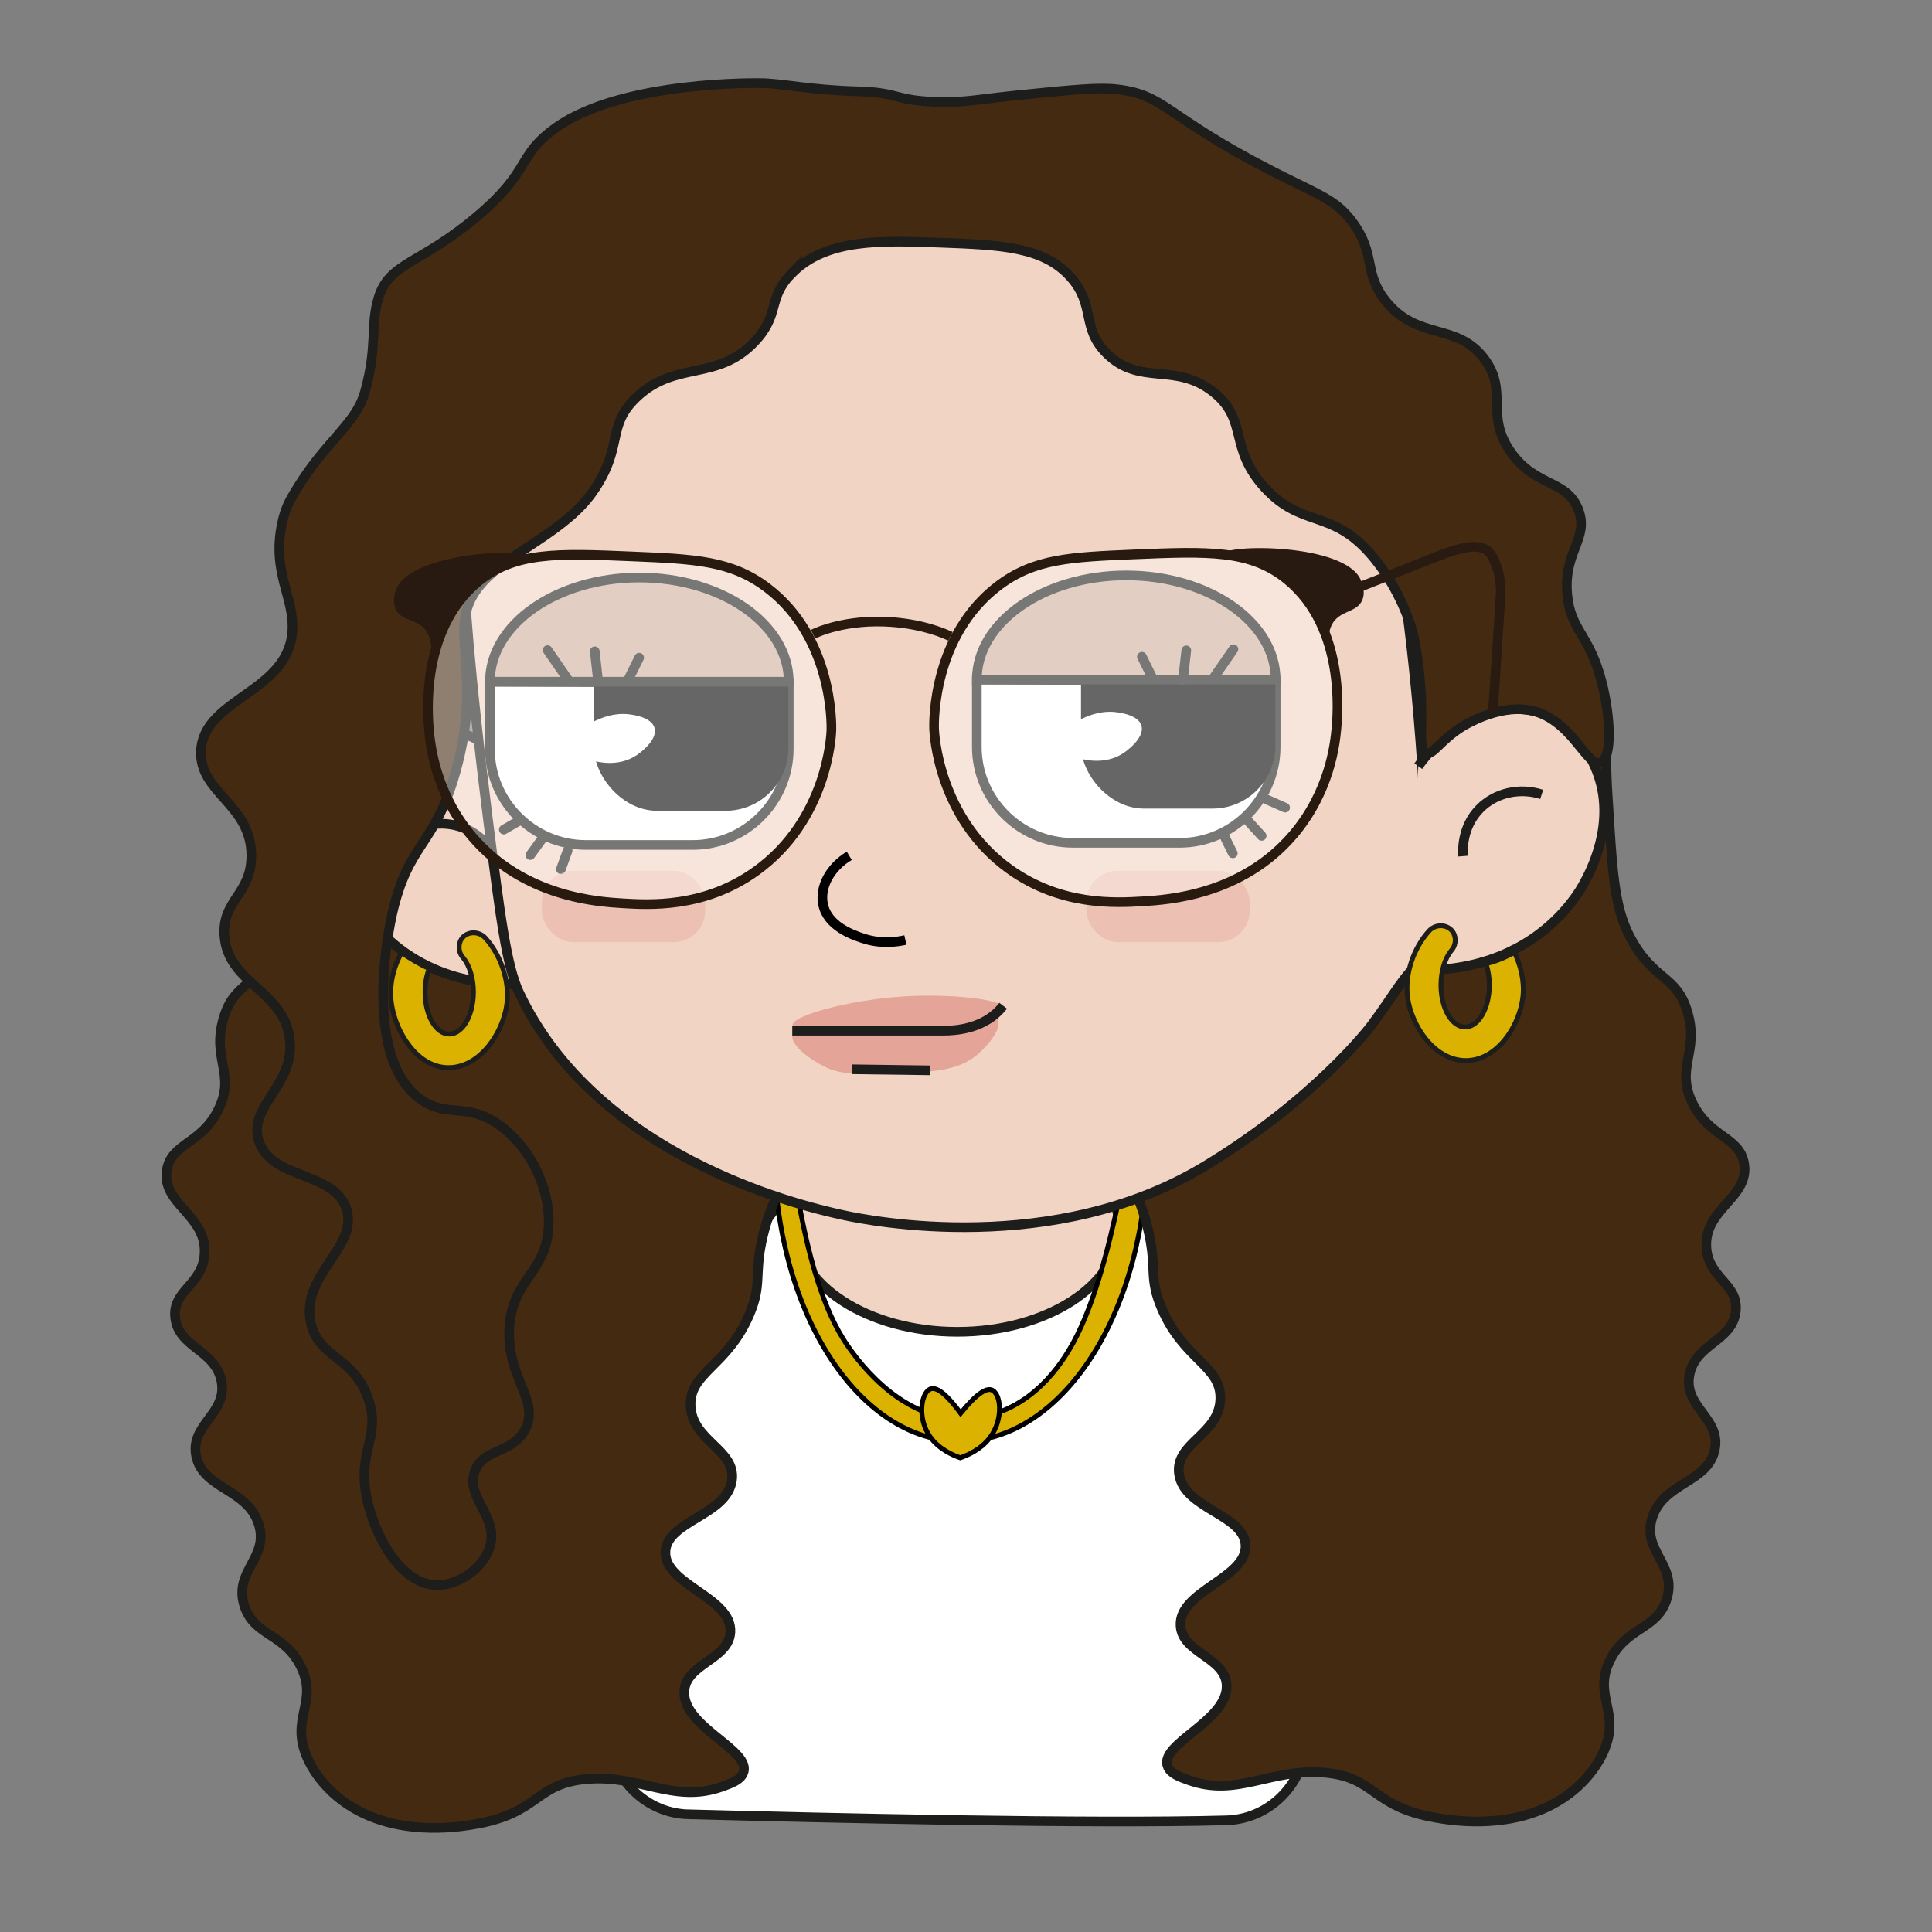
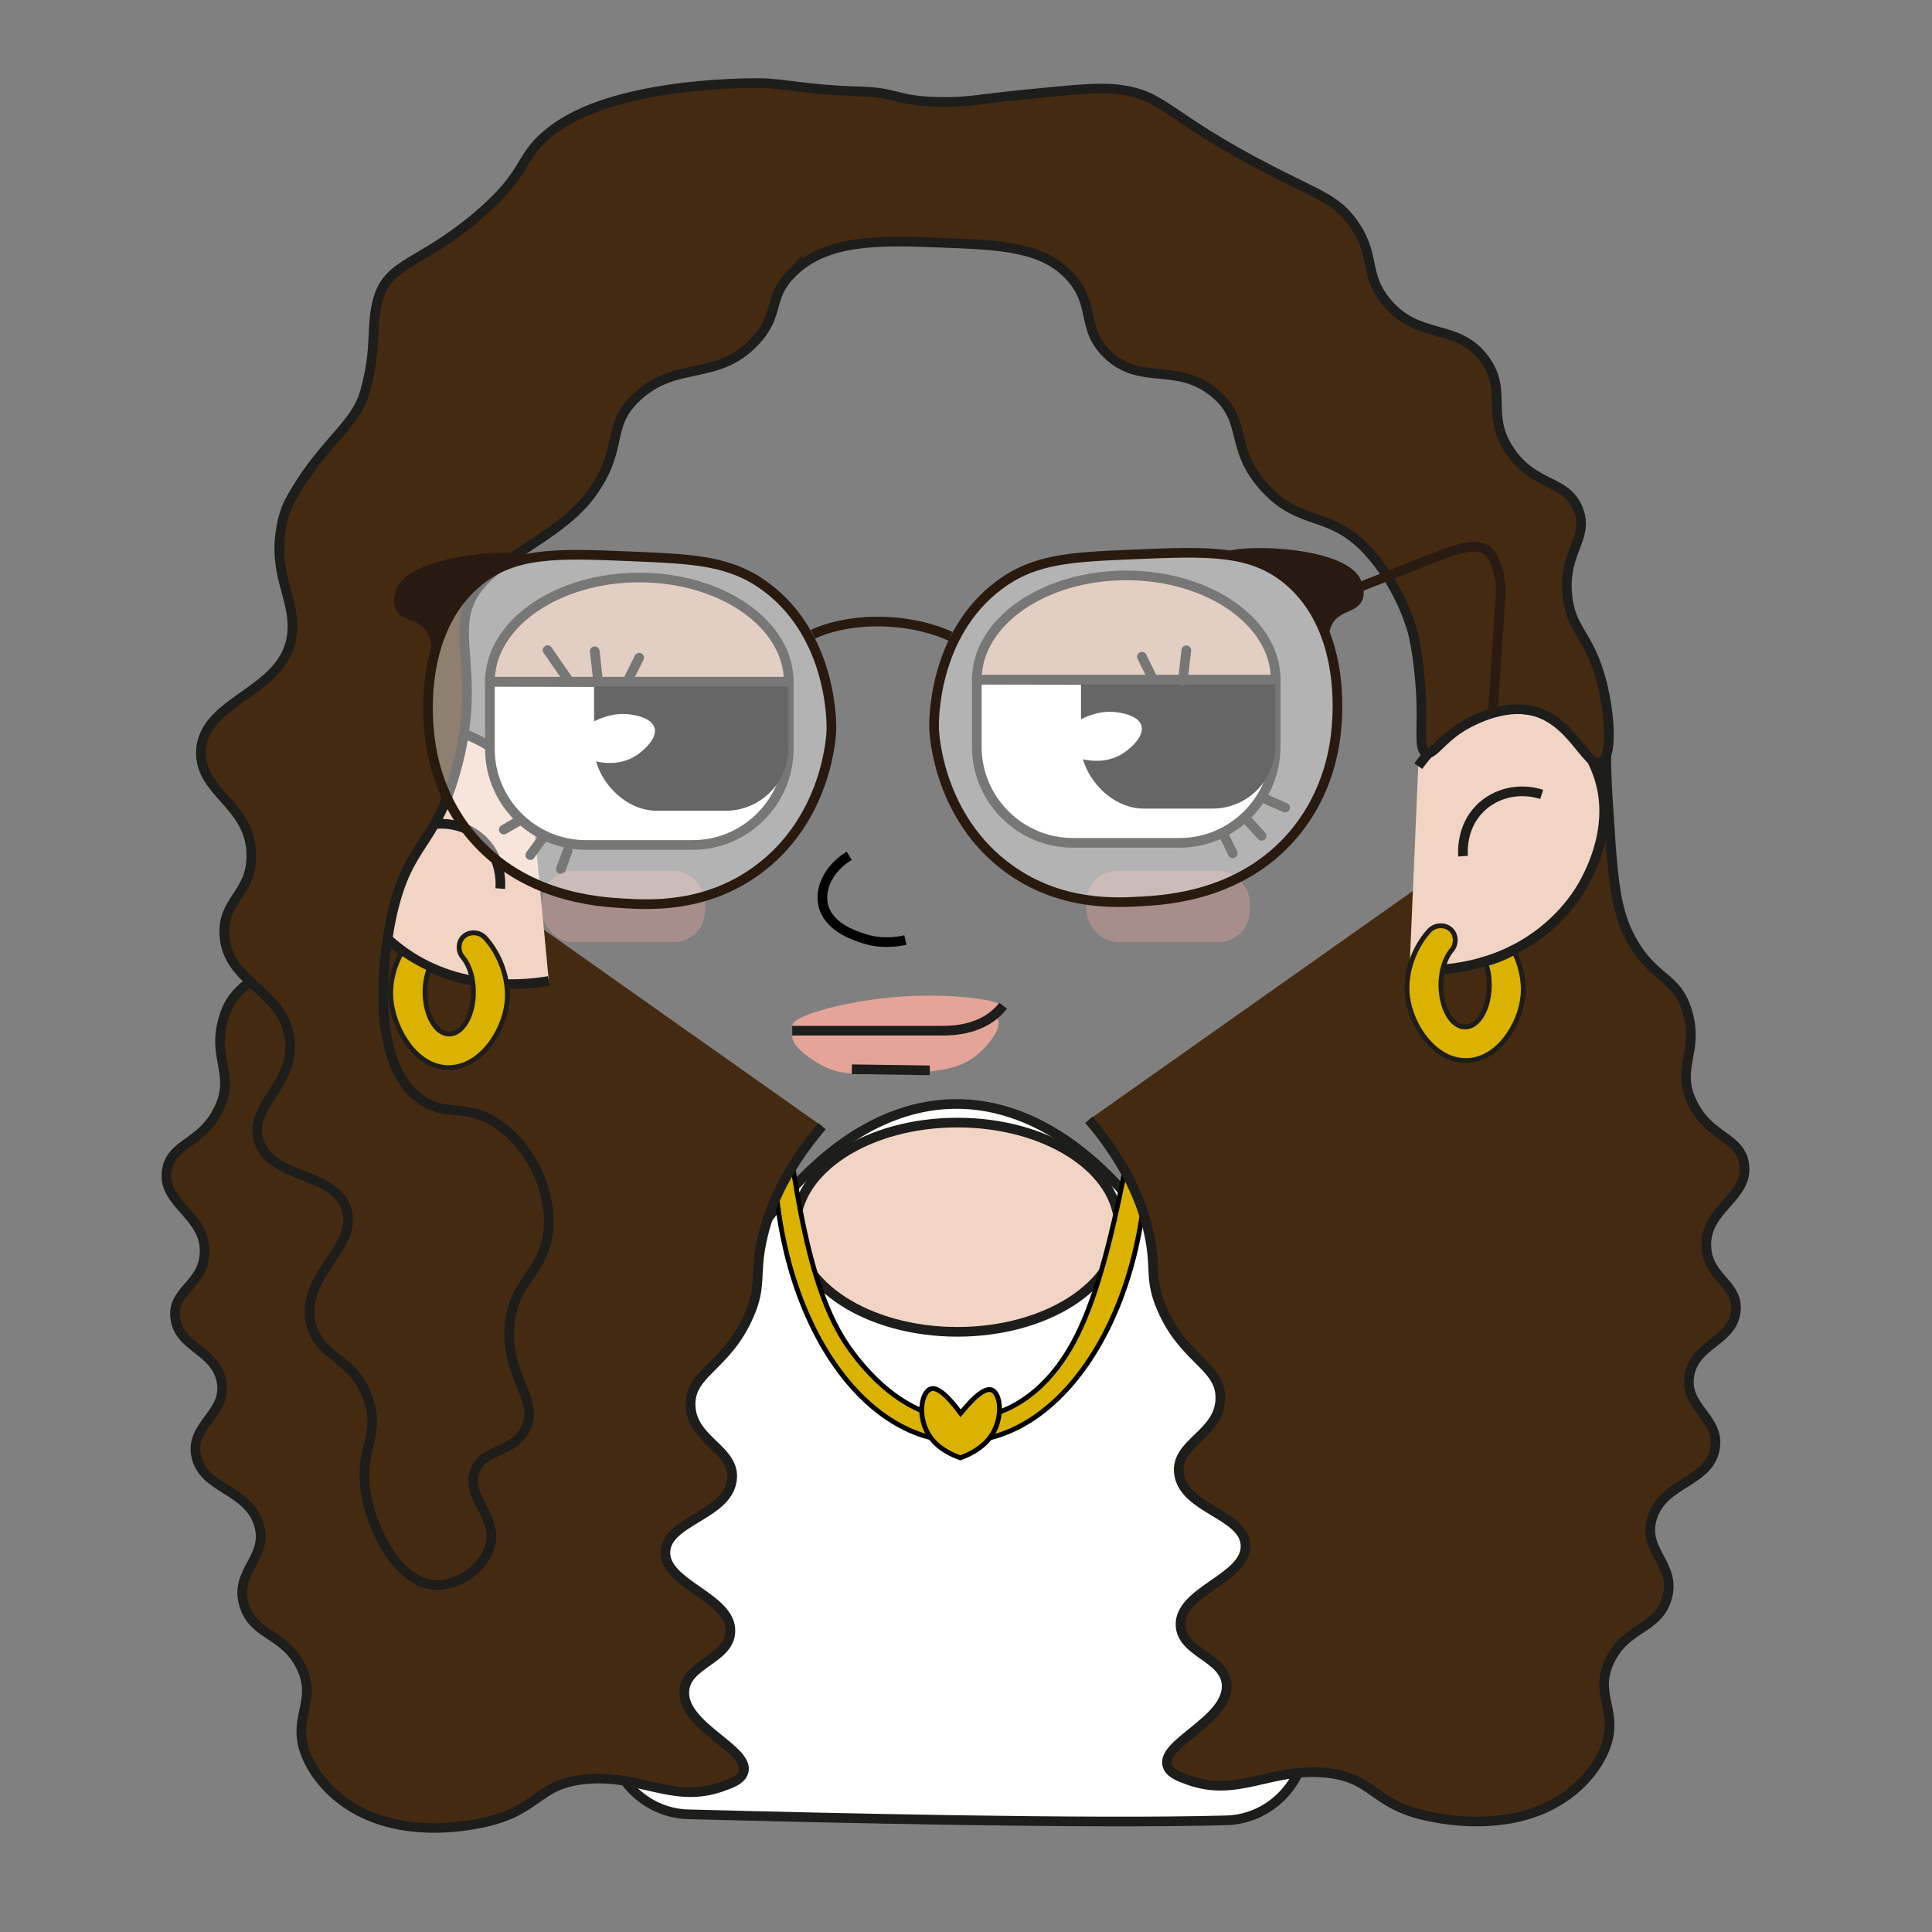
<svg xmlns="http://www.w3.org/2000/svg" id="Calque_4" data-name="Calque 4" viewBox="0 0 400 400">
  <rect x="0" y="0" width="400" height="400" fill="#808080" stroke="none" />
  <path d="M142.54,375.63c28.05.75,83.35,2.03,111.36,1.25,9.6-.27,17.12-8.62,16.5-18.4-4.78-75.34-37.66-132.53-74.89-129.83-35.08,2.54-64.7,57.59-69.49,128.39-.67,9.87,6.83,18.34,16.52,18.6Z" fill="#fff" stroke="#1d1d1b" stroke-miterlimit="10" stroke-width="2" />
  <ellipse cx="198.21" cy="254.08" rx="33.48" ry="21.66" fill="#f2d4c4" stroke="#1d1d1b" stroke-miterlimit="10" stroke-width="2" />
  <path d="M237.47,237.72c0,33.53-17.28,60.71-38.59,60.71s-38.59-27.18-38.59-60.71c0-2.72.23-7.83,1.23-8.12,2.14-.61,2.94,31.37,13.04,47.59,2.36,3.79,11.34,16.51,24.31,16.56,13.41.05,20.31-10.73,22.38-14.11,9.87-16.14,12.88-50.63,14.98-50.04,1,.28,1.23,5.42,1.23,8.12Z" fill="#dcb200" stroke="#000" stroke-miterlimit="10" />
  <path d="M204.93,297.68c-1.83,2.41-4.58,3.6-6.12,4.14-1.52-.53-4.44-1.78-6.25-4.36-2.8-3.98-1.8-9.49.27-9.94.95-.21,2.68.49,6.05,5.08,3.48-4.27,5.3-5.13,6.32-4.86,2.03.53,2.69,6.04-.27,9.94Z" fill="#dcb200" stroke="#000" stroke-miterlimit="10" />
  <path d="M332.54,156.2c.02,2.53.1,5.42.31,8.61.96,15.2,1.25,22.81,4.63,29.2,4.89,9.24,9.64,7.72,11.91,15.58,2.42,8.34-2.54,11.39.98,18.7,3.52,7.31,9.79,6.97,10.73,12.62,1.17,7.06-8.32,9.31-7.81,17.36.41,6.5,6.76,7.53,6.07,13.28-.74,6.15-8.2,6.56-9.54,12.94-1.44,6.84,6.57,9.09,5.2,15.66-1.43,6.86-10.65,6.72-12.95,14.1-2.18,6.99,5.28,9.69,2.98,16.88-2.03,6.34-8.29,5.6-11.71,12.6-3.67,7.5,2.38,10.66-1.37,19-.63,1.4-3.45,7.21-10.86,11.01-9.82,5.04-20.98,3.1-23.92,2.59-13.31-2.31-12.22-8.35-22.9-9.31-11.23-1.02-18.07,5.15-28.13,1.56-1.98-.71-3.7-1.34-4.34-2.72-2.2-4.76,12.54-9.53,12.14-17.02-.3-5.76-9.22-6.57-9.54-12.26-.41-7.23,13.79-9.78,13.45-16.68-.32-6.42-12.76-7.47-13.77-14.77-.88-6.41,8.37-8.07,8.56-15.53.17-6.83-7.54-8-12.14-18.72-2.65-6.17-1.05-8.03-2.6-15.32-1.23-5.76-4.23-14.05-12.47-23.73" fill="#452a12" stroke="#1d1d1b" stroke-miterlimit="10" stroke-width="2" />
  <path d="M63.1,157.53c-.02,2.53-.1,5.42-.31,8.61-.96,15.2-1.25,22.81-4.63,29.2-4.89,9.24-9.64,7.72-11.91,15.58-2.42,8.34,2.54,11.39-.98,18.7-3.52,7.31-9.79,6.97-10.73,12.62-1.17,7.06,8.32,9.31,7.81,17.36-.41,6.5-6.76,7.53-6.07,13.28.74,6.15,8.2,6.56,9.54,12.94,1.44,6.84-6.57,9.09-5.2,15.66,1.43,6.86,10.65,6.72,12.95,14.1,2.18,6.99-5.28,9.69-2.98,16.88,2.03,6.34,8.29,5.6,11.71,12.6,3.67,7.5-2.38,10.66,1.37,19,.63,1.4,3.45,7.21,10.86,11.01,9.82,5.04,20.98,3.1,23.92,2.59,13.31-2.31,12.22-8.35,22.9-9.31,11.23-1.02,18.07,5.15,28.13,1.56,1.98-.71,3.7-1.34,4.34-2.72,2.2-4.76-12.54-9.53-12.14-17.02.3-5.76,9.22-6.57,9.54-12.26.41-7.23-13.79-9.78-13.45-16.68.32-6.42,12.76-7.47,13.77-14.77.88-6.41-8.37-8.07-8.56-15.53-.17-6.83,7.54-8,12.14-18.72,2.65-6.17,1.05-8.03,2.6-15.32,1.23-5.76,4.23-14.05,12.47-23.73" fill="#452a12" stroke="#1d1d1b" stroke-miterlimit="10" stroke-width="2" />
  <path id="oreille_gauche" data-name="oreille gauche" d="M109.77,162.43c-7.43-10-18.94-14.08-27.6-10.6-7.17,2.87-10.15,10.03-10.75,11.47-4.53,10.88,1.49,21.31,2.87,23.69.71,1.23,3.66,6.13,9.62,10.3,11.94,8.33,25.66,6.5,29.71,5.8" fill="#f2d4c4" stroke="#1d1d1b" stroke-miterlimit="10" stroke-width="2" />
  <path d="M87.3,171.18c4.58-1.46,9.53-.35,12.78,2.91,3.91,3.91,3.55,9.11,3.49,9.88" fill="none" stroke="#1d1d1b" stroke-miterlimit="10" stroke-width="2" />
-   <path id="tete" d="M295.16,186.45c.25-6.68.7-13.37.35-20.05-.05-.86-.12-1.72-.2-2.59-.33.15-.54.25-.54.25-1.59-28.47-5.21-51.78-8.43-68.46-6.77-35.08-12.33-43.77-19.64-50.17-9.45-8.26-25.81-16.17-41.71-16.22-3.18-.01-7.11.29-7.87.35-14.31,1.1-22.29,5.22-29.33,5.62-21.78,1.22-25.3-5.42-44.23-2.03-8.65,1.55-17.99,3.22-26.55,10.36-15.36,12.81-18.94,35.54-20.56,45.44-1.04,6.35-2.87,21.51,4.61,80.97,2.52,19.99,3.83,30.1,6.41,35.58,15.77,33.47,56.65,43.85,67.33,46.12,5.38,1.15,43.41,8.73,74.69-10.21,22.98-13.92,34.4-29.07,34.4-29.07,4.71-6.25,6.74-10.58,10.56-13.46.17-4.3.59-8.57.74-12.43Z" fill="#f2d4c4" stroke="#1d1d1b" stroke-miterlimit="10" stroke-width="2" />
  <path id="oreille_droite" data-name="oreille droite" d="M293.64,158.63c7.15-10,18.22-14.08,26.55-10.6,6.9,2.87,9.76,10.03,10.34,11.47,4.36,10.88-1.44,21.31-2.76,23.69-.65,1.17-3.48,6.01-9.26,10.3-10.45,7.76-22.28,7.56-26.69,7.25" fill="#f2d4c4" stroke="#1d1d1b" stroke-miterlimit="10" stroke-width="2" />
  <path id="bas_oeil_droite" data-name="bas oeil droite" d="M264.11,140.95v13.68c0,10.93-8.94,19.87-19.87,19.87h-22.13c-10.93,0-19.87-8.94-19.87-19.87v-13.93h.93l60.94.25Z" fill="#fff" stroke="#1d1d1b" stroke-miterlimit="10" stroke-width="2" />
  <rect id="pupille_droite" data-name="pupille droite" x="223.81" y="127.17" width="40.24" height="40.24" rx="13.01" ry="13.01" fill="#000" stroke-width="0" />
  <g id="paupière_droite" data-name="paupière droite">
    <path d="M264.11,140.7h-61.87c0-11.91,13.85-21.57,30.93-21.57s30.94,9.66,30.94,21.57Z" fill="#d0ae9c" stroke="#1d1d1b" stroke-miterlimit="10" stroke-width="2" />
  </g>
  <path id="lumière_oeil_droit" data-name="lumière oeil droit" d="M230.34,147.38c.42.02,5.25.33,5.98,2.87.76,2.65-3.53,5.55-3.73,5.68-3.84,2.53-8.19,1.34-9.2,1.06-1.85-.51-4.09-1.12-4.4-2.53-.57-2.6,5.47-7.38,11.35-7.08Z" fill="#fff" stroke-width="0" />
  <g id="oeil_gauche" data-name="oeil gauche">
    <path id="bas_oeil_gauche" data-name="bas oeil gauche" d="M163.3,141.39v13.68c0,10.93-8.94,19.87-19.87,19.87h-22.13c-10.93,0-19.87-8.94-19.87-19.87v-13.93h.93l60.94.25Z" fill="#fff" stroke="#1d1d1b" stroke-miterlimit="10" stroke-width="2" />
    <rect id="pupille_gauche" data-name="pupille gauche" x="123" y="127.62" width="40.24" height="40.24" rx="13.01" ry="13.01" fill="#000" stroke-width="0" />
    <g id="paupière_gauche" data-name="paupière gauche">
      <path d="M163.3,141.14h-61.87c0-11.91,13.85-21.57,30.93-21.57s30.94,9.66,30.94,21.57Z" fill="#d0ae9c" stroke="#1d1d1b" stroke-miterlimit="10" stroke-width="2" />
    </g>
    <path id="lumière_oeil_gauche" data-name="lumière oeil gauche" d="M129.53,147.83c.42.02,5.25.33,5.98,2.87.76,2.65-3.53,5.55-3.73,5.68-3.84,2.53-8.19,1.34-9.2,1.06-1.85-.51-4.09-1.12-4.4-2.53-.57-2.6,5.47-7.38,11.35-7.08Z" fill="#fff" stroke-width="0" />
  </g>
  <path d="M164.08,212.26c-.19-1.97,11.81-5.25,22.95-5.96,9.49-.6,20.65.54,20.77,2.4.13,1.93-11.6,4.56-21.28,5.37-9.84.82-22.25.16-22.44-1.82Z" fill="#e5a498" stroke-width="0" />
  <path d="M206.57,211.03c.99,1.87-2.06,5.42-3.99,7.12-4.01,3.51-8.9,3.79-18.52,4.21-8.84.38-11.59-.67-13.07-1.38-3.13-1.49-7.5-4.69-6.9-6.68.73-2.42,8.07-.65,21.68-1.82,12.9-1.11,19.54-3.85,20.81-1.44Z" fill="#e5a498" stroke-width="0" />
  <path id="lèvre_supérieure" data-name="lèvre supérieure" d="M164.03,213.39h31.3c2.77,0,7.81-.47,11.4-4.07.35-.35.67-.71.96-1.09" fill="none" stroke="#1d1d1b" stroke-miterlimit="10" stroke-width="2" />
  <line id="lèvre_inférieure" data-name="lèvre inférieure" x1="176.37" y1="221.38" x2="192.5" y2="221.6" fill="none" stroke="#1d1d1b" stroke-miterlimit="10" stroke-width="2" />
  <path id="nez" d="M175.83,177.19c-3.99,2.38-6.17,6.48-5.42,10.07.94,4.52,6.13,6.29,8.13,6.97,3.83,1.31,7.23.77,8.91.39" fill="none" stroke="#000" stroke-miterlimit="10" stroke-width="2" />
  <path id="dessin_oreille_droite" data-name="dessin oreille droite" d="M319.19,164.47c-4.58-1.46-9.53-.35-12.78,2.91-3.91,3.91-3.55,9.11-3.49,9.88" fill="none" stroke="#1d1d1b" stroke-miterlimit="10" stroke-width="2" />
  <g id="cils_bas_gauche" data-name="cils bas gauche">
    <line x1="117.52" y1="176.12" x2="116.13" y2="179.96" fill="none" stroke="#1d1d1b" stroke-linecap="round" stroke-miterlimit="10" stroke-width="2" />
    <line x1="112.19" y1="173.73" x2="109.79" y2="177.04" fill="none" stroke="#1d1d1b" stroke-linecap="round" stroke-miterlimit="10" stroke-width="2" />
    <line x1="107.85" y1="169.71" x2="104.31" y2="171.76" fill="none" stroke="#1d1d1b" stroke-linecap="round" stroke-miterlimit="10" stroke-width="2" />
  </g>
  <g id="cils_haut_gauche" data-name="cils haut gauche">
    <line x1="132.33" y1="136.17" x2="130.21" y2="140.44" fill="none" stroke="#1d1d1b" stroke-linecap="round" stroke-miterlimit="10" stroke-width="2" />
    <line x1="123.14" y1="134.84" x2="123.84" y2="141.11" fill="none" stroke="#1d1d1b" stroke-linecap="round" stroke-miterlimit="10" stroke-width="2" />
    <line x1="113.37" y1="134.6" x2="117.6" y2="140.72" fill="none" stroke="#1d1d1b" stroke-linecap="round" stroke-miterlimit="10" stroke-width="2" />
  </g>
  <g id="cils_bas_droite" data-name="cils bas droite">
    <line x1="253.43" y1="173" x2="255.24" y2="176.67" fill="none" stroke="#1d1d1b" stroke-linecap="round" stroke-miterlimit="10" stroke-width="2" />
    <line x1="258.46" y1="170.04" x2="261.21" y2="173.06" fill="none" stroke="#1d1d1b" stroke-linecap="round" stroke-miterlimit="10" stroke-width="2" />
    <line x1="262.33" y1="165.56" x2="266.07" y2="167.21" fill="none" stroke="#1d1d1b" stroke-linecap="round" stroke-miterlimit="10" stroke-width="2" />
  </g>
  <line x1="236.42" y1="135.97" x2="238.53" y2="140.25" fill="none" stroke="#1d1d1b" stroke-linecap="round" stroke-miterlimit="10" stroke-width="2" />
  <line x1="245.61" y1="134.65" x2="244.9" y2="140.92" fill="none" stroke="#1d1d1b" stroke-linecap="round" stroke-miterlimit="10" stroke-width="2" />
-   <line x1="255.37" y1="134.41" x2="251.14" y2="140.53" fill="none" stroke="#1d1d1b" stroke-linecap="round" stroke-miterlimit="10" stroke-width="2" />
  <path d="M163.81,56.72c7.13-7.37,18.51-6.94,30.98-6.47,12.39.47,21.24.8,26.89,7.15,5.22,5.87,2.07,10.54,7.54,15.89,6.88,6.71,14.17,1.59,22.08,7.94,7.19,5.78,3.01,11.51,10.55,19.74,7.62,8.32,13.66,4.41,21.75,13.54,6.67,7.52,8.91,16.46,8.91,16.46,0,0,0,0,0,0,1.5,6.33,1.74,13.94,1.74,13.94.21,6.57-.51,10.35,1,10.96,1.42.58,2.81-2.47,7.33-5.34.46-.29,7.28-4.56,13.77-3.55,8.95,1.4,12.13,12.04,15.03,10.92,2.52-.97,2.01-9.72.26-16.6-2.57-10.07-6.45-10.7-7.15-18.13-.86-9.06,4.57-11.63,2.3-17.62-2.4-6.33-8.9-4.63-14.04-12-5.33-7.63-.44-12.42-5.36-19.15-5.65-7.72-13.79-3.78-20.43-12-4.75-5.88-1.99-9.62-6.89-16.34-3.48-4.77-6.84-5.58-16.85-10.72-22.2-11.39-21.87-15.68-31.91-16.85-3.89-.45-9.31.09-20.17,1.18-8.68.87-11.13,1.59-17.12,1.42-8.88-.25-7.84-1.95-16.32-2.18-10.17-.27-16.05-1.7-20.18-1.7,0,0-28.63-.61-42.38,9.19-8.39,5.98-4.79,8.6-16.34,18.38-11.79,9.98-18.17,9.49-20.43,16.85-1.77,5.8-.15,9.92-2.8,19.46-.49,1.75-1.35,3.59-2.82,5.56-3.46,4.63-7.65,8.08-12.46,16.51-.76,1.34-1.4,2.93-1.84,4.93-2.35,10.64,2.73,15.62,2.04,22.98-1.17,12.43-18.52,13.59-18.89,24.51-.3,8.63,10.44,10.96,10.44,21.58,0,7.97-6.04,9.18-5.59,16.46.61,10.02,12.27,11.34,13.53,21.45,1.2,9.65-8.75,13.87-6.38,21.19,2.59,8.02,15.6,6.21,18.13,14.04,2.55,7.91-9.47,13.6-7.4,23.49,1.57,7.51,9.09,7.01,12,16.09,2.47,7.69-2.22,10.27-.51,19.66,1.42,7.84,6.94,18.46,14.55,18.64,4.64.11,9.94-3.66,11.13-8.23,1.59-6.09-5.07-9.84-3.22-15.26,1.68-4.89,7.72-3.61,10.42-8.69,3.17-5.95-3.65-10.45-3.27-20.67.39-10.61,7.95-11.66,8.17-21.96.17-7.91-4.11-16.07-10.21-20.43-6.81-4.86-10.82-1.37-16.34-5.36-12.27-8.87-6.35-36.18-5.87-38.3,3.42-15.06,8.7-13.82,13.13-29.42,6.25-22.06-2.77-29.95,5.51-39.18,5.84-6.5,17.01-10.51,22.81-18.72,6.71-9.51,2.7-13.63,9.19-19.74,8.18-7.71,16.65-3.14,24.51-11.57,5.26-5.64,2.49-8.79,7.49-13.96Z" fill="#452a12" stroke="#1d1d1b" stroke-miterlimit="10" stroke-width="2" />
  <rect x="112.19" y="180.27" width="33.81" height="14.79" rx="6.5" ry="6.5" fill="#e5a498" opacity=".4" stroke-width="0" />
  <rect x="224.93" y="180.27" width="33.81" height="14.79" rx="6.5" ry="6.5" fill="#e5a498" opacity=".4" stroke-width="0" />
  <path d="M313.31,196.72c-.83.47-1.81.96-2.92,1.41-1.04.41-2.02.72-2.9.95.54,1.39.86,3.06.86,4.86,0,4.8-2.24,8.69-5.01,8.69s-5.01-3.89-5.01-8.69c0-2.9.82-5.47,2.07-7.04.08-.08.15-.16.21-.25.96-1.23.89-2.96-.06-4.02-1.16-1.28-3.37-1.32-4.68.11-3.14,3.46-5.08,8.82-4.45,13.69.76,5.91,5.58,13.28,12.24,13.15,6.54-.14,11.02-7.45,11.64-13.22.35-3.25-.46-6.69-1.99-9.64Z" fill="#dcb200" stroke="#1d1d1b" stroke-miterlimit="10" />
  <path d="M313.64,196.53c-.11.06-.22.13-.33.19-.83.47-1.81.96-2.92,1.41-1.04.41-2.02.72-2.9.95-.28.07-.55.13-.81.19" fill="none" stroke="#1d1d1b" stroke-miterlimit="10" stroke-width="2" />
  <path d="M81.05,207.82c.82,5.67,5.13,13.09,11.64,13.22,6.66.13,11.48-7.24,12.24-13.15.63-4.87-1.31-10.23-4.45-13.69-1.31-1.43-3.52-1.39-4.68-.11-.95,1.06-1.02,2.79-.06,4.02.06.09.13.17.21.25,1.25,1.57,2.07,4.14,2.07,7.04,0,4.8-2.24,8.69-5.01,8.69s-5.01-3.89-5.01-8.69c0-1.8.32-3.47.86-4.86-.92-.43-1.9-.93-2.92-1.52-1.03-.6-1.97-1.2-2.81-1.79-.9,1.64-2.8,5.63-2.08,10.58Z" fill="#dcb200" stroke="#1d1d1b" stroke-miterlimit="10" />
  <g id="lunettes" opacity=".4">
-     <path d="M277.28,150.88c-.29,3.11-1.34,13.02-8.94,21.96-10.69,12.56-26.07,13.48-31.15,13.79-5.54.33-16.9,1.01-27.57-6.64-14.8-10.6-15.61-28.12-15.64-29.17-.04-1.3-.28-19.26,13.34-29.55,7.42-5.6,14.96-5.92,28.1-6.47,15.17-.63,24.15-1.01,31.78,5.31,11.99,9.94,10.34,27.89,10.08,30.77Z" fill="#fff" stroke-width="0" />
+     <path d="M277.28,150.88c-.29,3.11-1.34,13.02-8.94,21.96-10.69,12.56-26.07,13.48-31.15,13.79-5.54.33-16.9,1.01-27.57-6.64-14.8-10.6-15.61-28.12-15.64-29.17-.04-1.3-.28-19.26,13.34-29.55,7.42-5.6,14.96-5.92,28.1-6.47,15.17-.63,24.15-1.01,31.78,5.31,11.99,9.94,10.34,27.89,10.08,30.77" fill="#fff" stroke-width="0" />
  </g>
  <g id="lunettes-2" data-name="lunettes" opacity=".4">
    <path d="M88.83,151.74c.29,3.11,1.34,13.02,8.94,21.96,10.69,12.56,26.07,13.48,31.15,13.79,5.54.33,16.9,1.01,27.57-6.64,14.8-10.6,15.61-28.12,15.64-29.17.04-1.3.28-19.26-13.34-29.55-7.42-5.6-14.96-5.92-28.1-6.47-15.17-.63-24.15-1.01-31.78,5.31-11.99,9.94-10.34,27.89-10.08,30.77Z" fill="#fff" stroke-width="0" />
  </g>
  <g id="lunettes-3" data-name="lunettes">
    <path d="M168.32,131.31c.64-.32,6.74-3.22,16.33-2.52,6.61.48,10.91,2.38,12.14,2.96" fill="none" stroke="#291a0f" stroke-miterlimit="10" stroke-width="2" />
    <path d="M88.83,151.27c.29,3.11,1.34,13.02,8.94,21.96,10.69,12.56,26.07,13.48,31.15,13.79,5.54.33,16.9,1.01,27.57-6.64,14.8-10.6,15.61-28.12,15.64-29.17.04-1.3.28-19.26-13.34-29.55-7.42-5.6-14.96-5.92-28.1-6.47-15.17-.63-24.15-1.01-31.78,5.31-11.99,9.94-10.34,27.89-10.08,30.77Z" fill="none" stroke="#291a0f" stroke-miterlimit="10" stroke-width="2" />
  </g>
  <g id="lunettes-4" data-name="lunettes">
    <path d="M276.69,150.86c-.29,3.11-1.34,13.02-8.94,21.96-10.69,12.56-26.07,13.48-31.15,13.79-5.54.33-16.9,1.01-27.57-6.64-14.8-10.6-15.61-28.12-15.64-29.17-.04-1.3-.28-19.26,13.34-29.55,7.42-5.6,14.96-5.92,28.1-6.47,15.17-.63,24.15-1.01,31.78,5.31,11.99,9.94,10.34,27.89,10.08,30.77Z" fill="none" stroke="#291a0f" stroke-miterlimit="10" stroke-width="2" />
  </g>
  <path d="M253.12,114.78c.32-2.17,25.3-2.37,28.61,5.28.26.59,1.01,2.35.36,4.06-.96,2.48-3.9,2.26-5.66,4.22-3.47,3.88.67,12.93.51,12.97-.17.05-1.23-11.61-8.74-19.02-6.83-6.74-15.25-6.26-15.07-7.52Z" fill="#291a11" stroke-width="0" />
  <path d="M110.41,115.42c-.41-2.16-25.38-1.25-28.34,6.55-.23.6-.91,2.39-.18,4.07,1.06,2.44,4,2.08,5.85,3.97,3.63,3.72-.09,12.94.07,12.98.17.04.72-11.66,7.89-19.39,6.53-7.04,14.96-6.93,14.72-8.18Z" fill="#291a11" stroke-width="0" />
  <path d="M281.73,121.44c6.25-2.43,9.62-3.78,12.3-4.85,6.76-2.7,11.37-4.53,13.91-2.58.62.48.99,1.1,1.27,1.7.68,1.47,1.08,2.85,1.29,4.13.18,1.08.21,1.97.22,2.46,0,0,0,.04,0,.11,0,0,0,.12,0,.24,0,.13-.69,10.65-1.64,24.98" fill="none" stroke="#291b12" stroke-miterlimit="10" stroke-width="2" />
</svg>